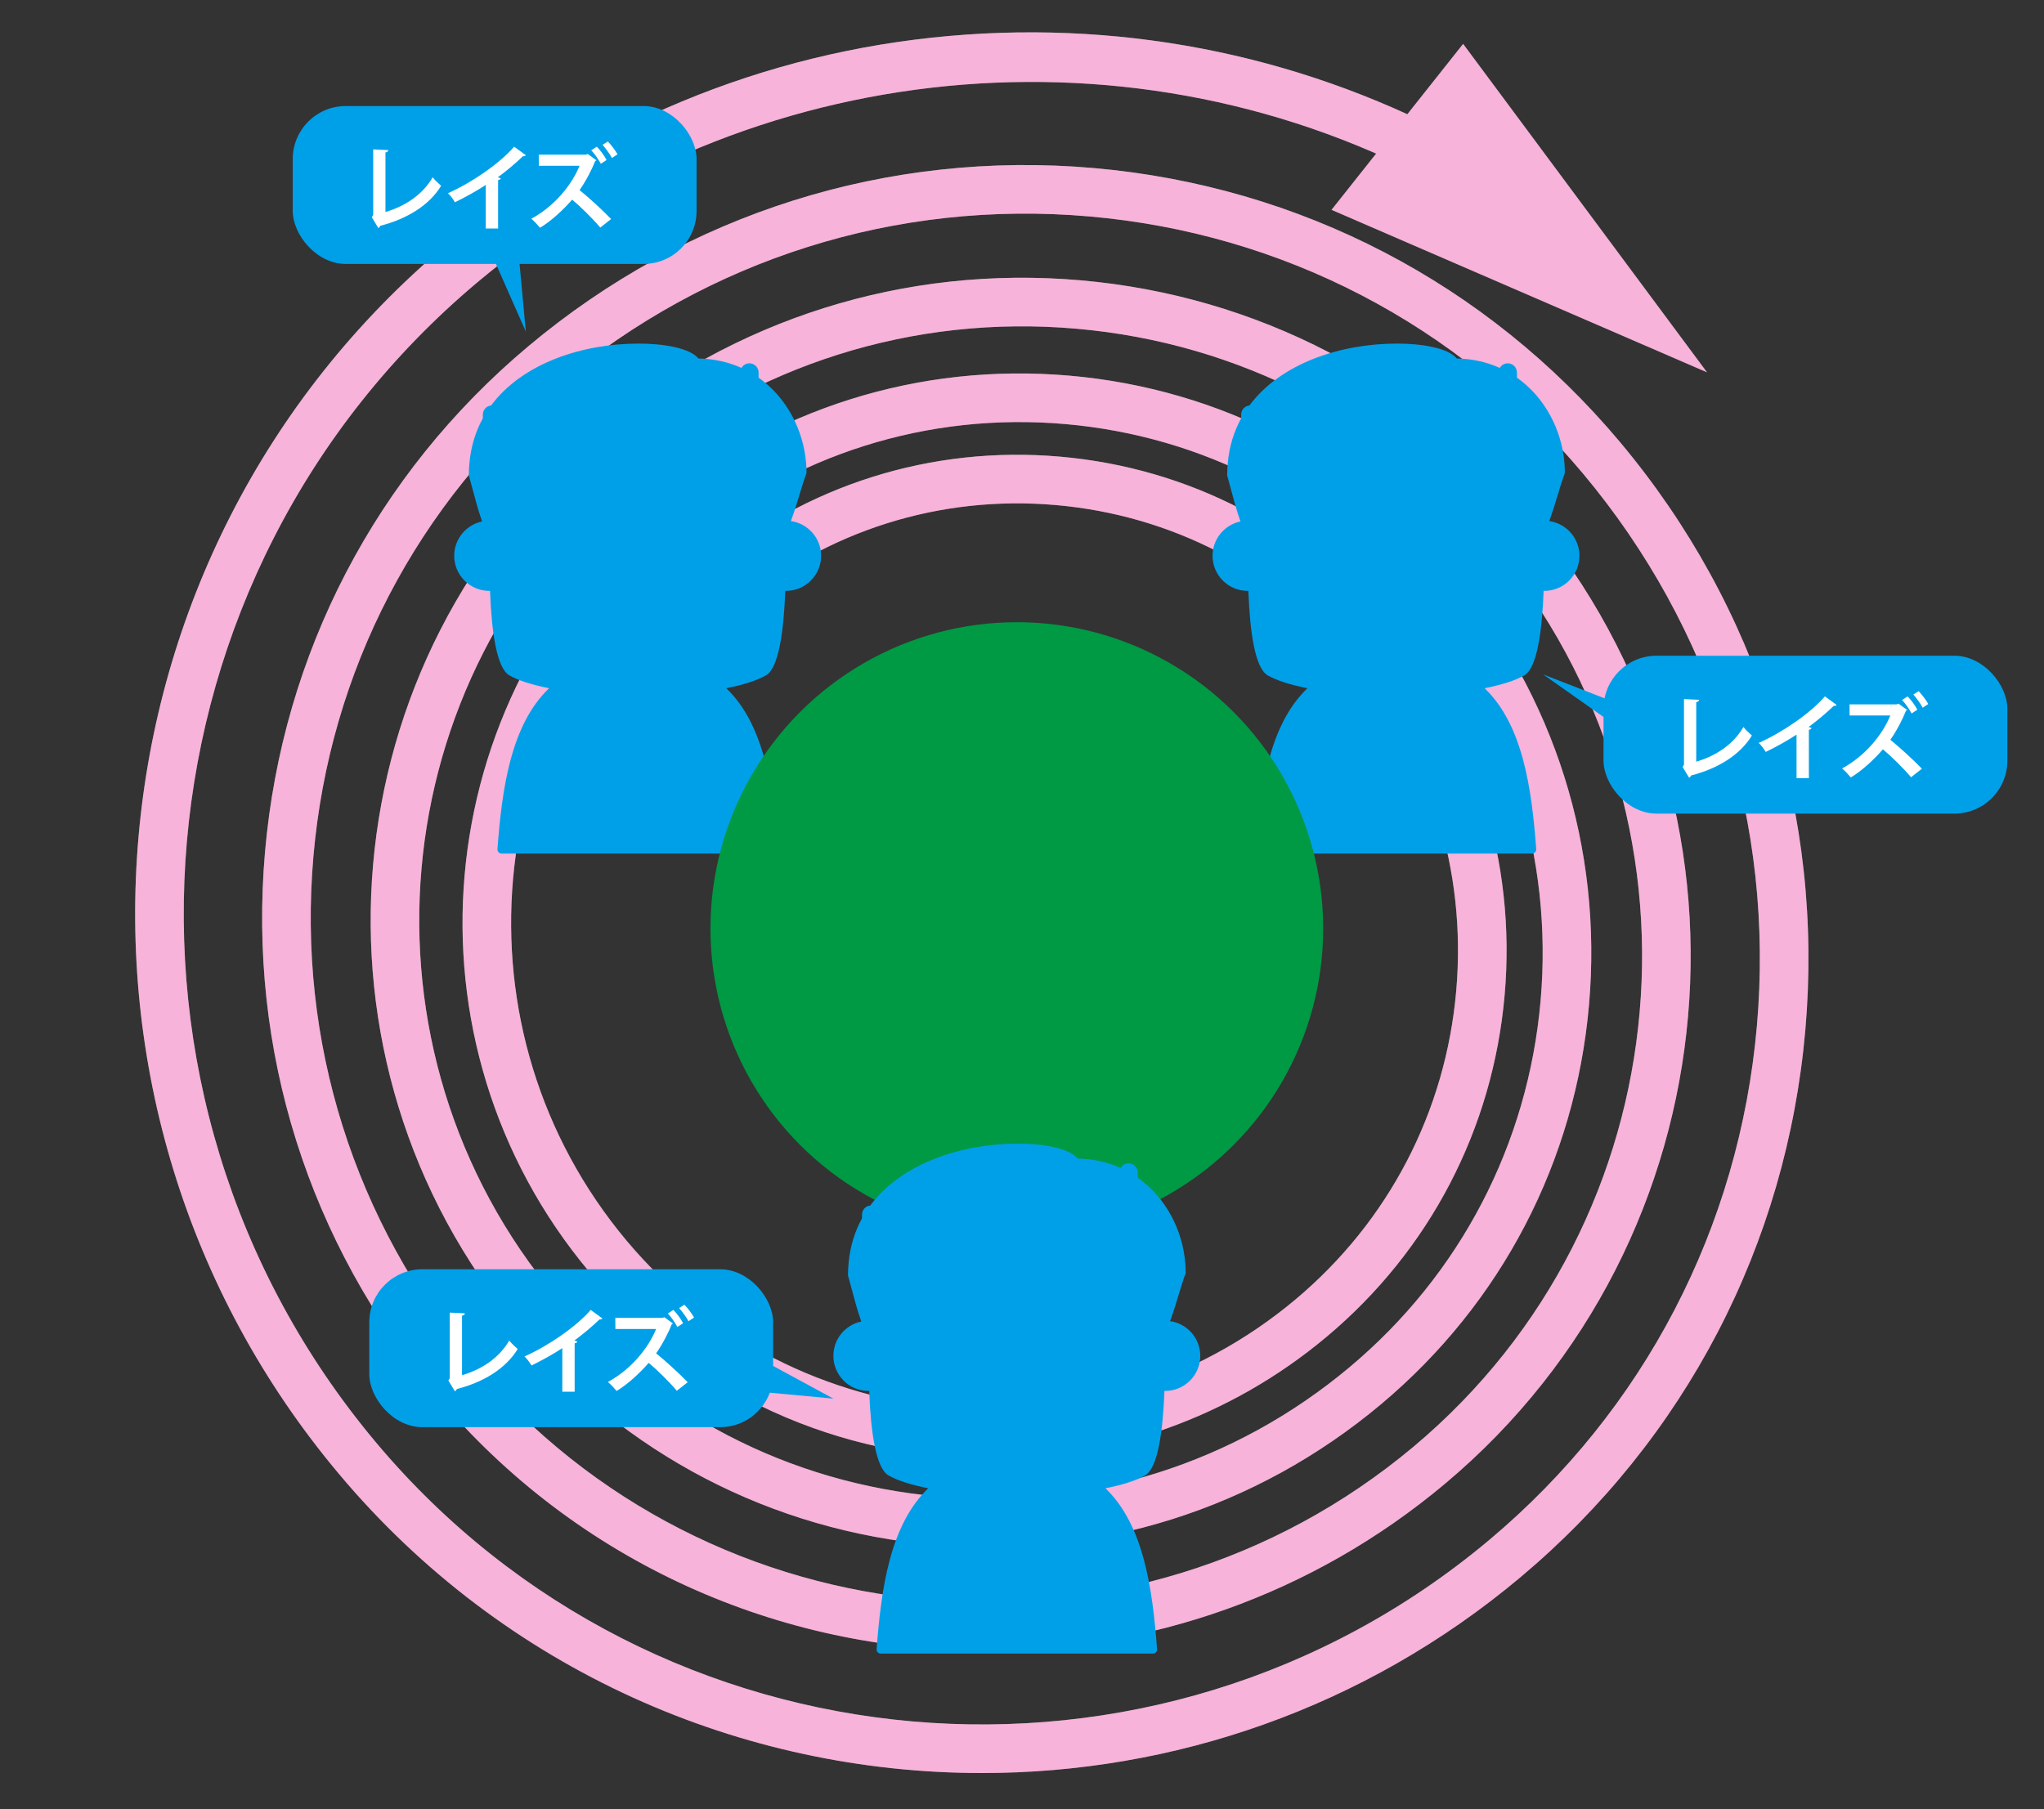
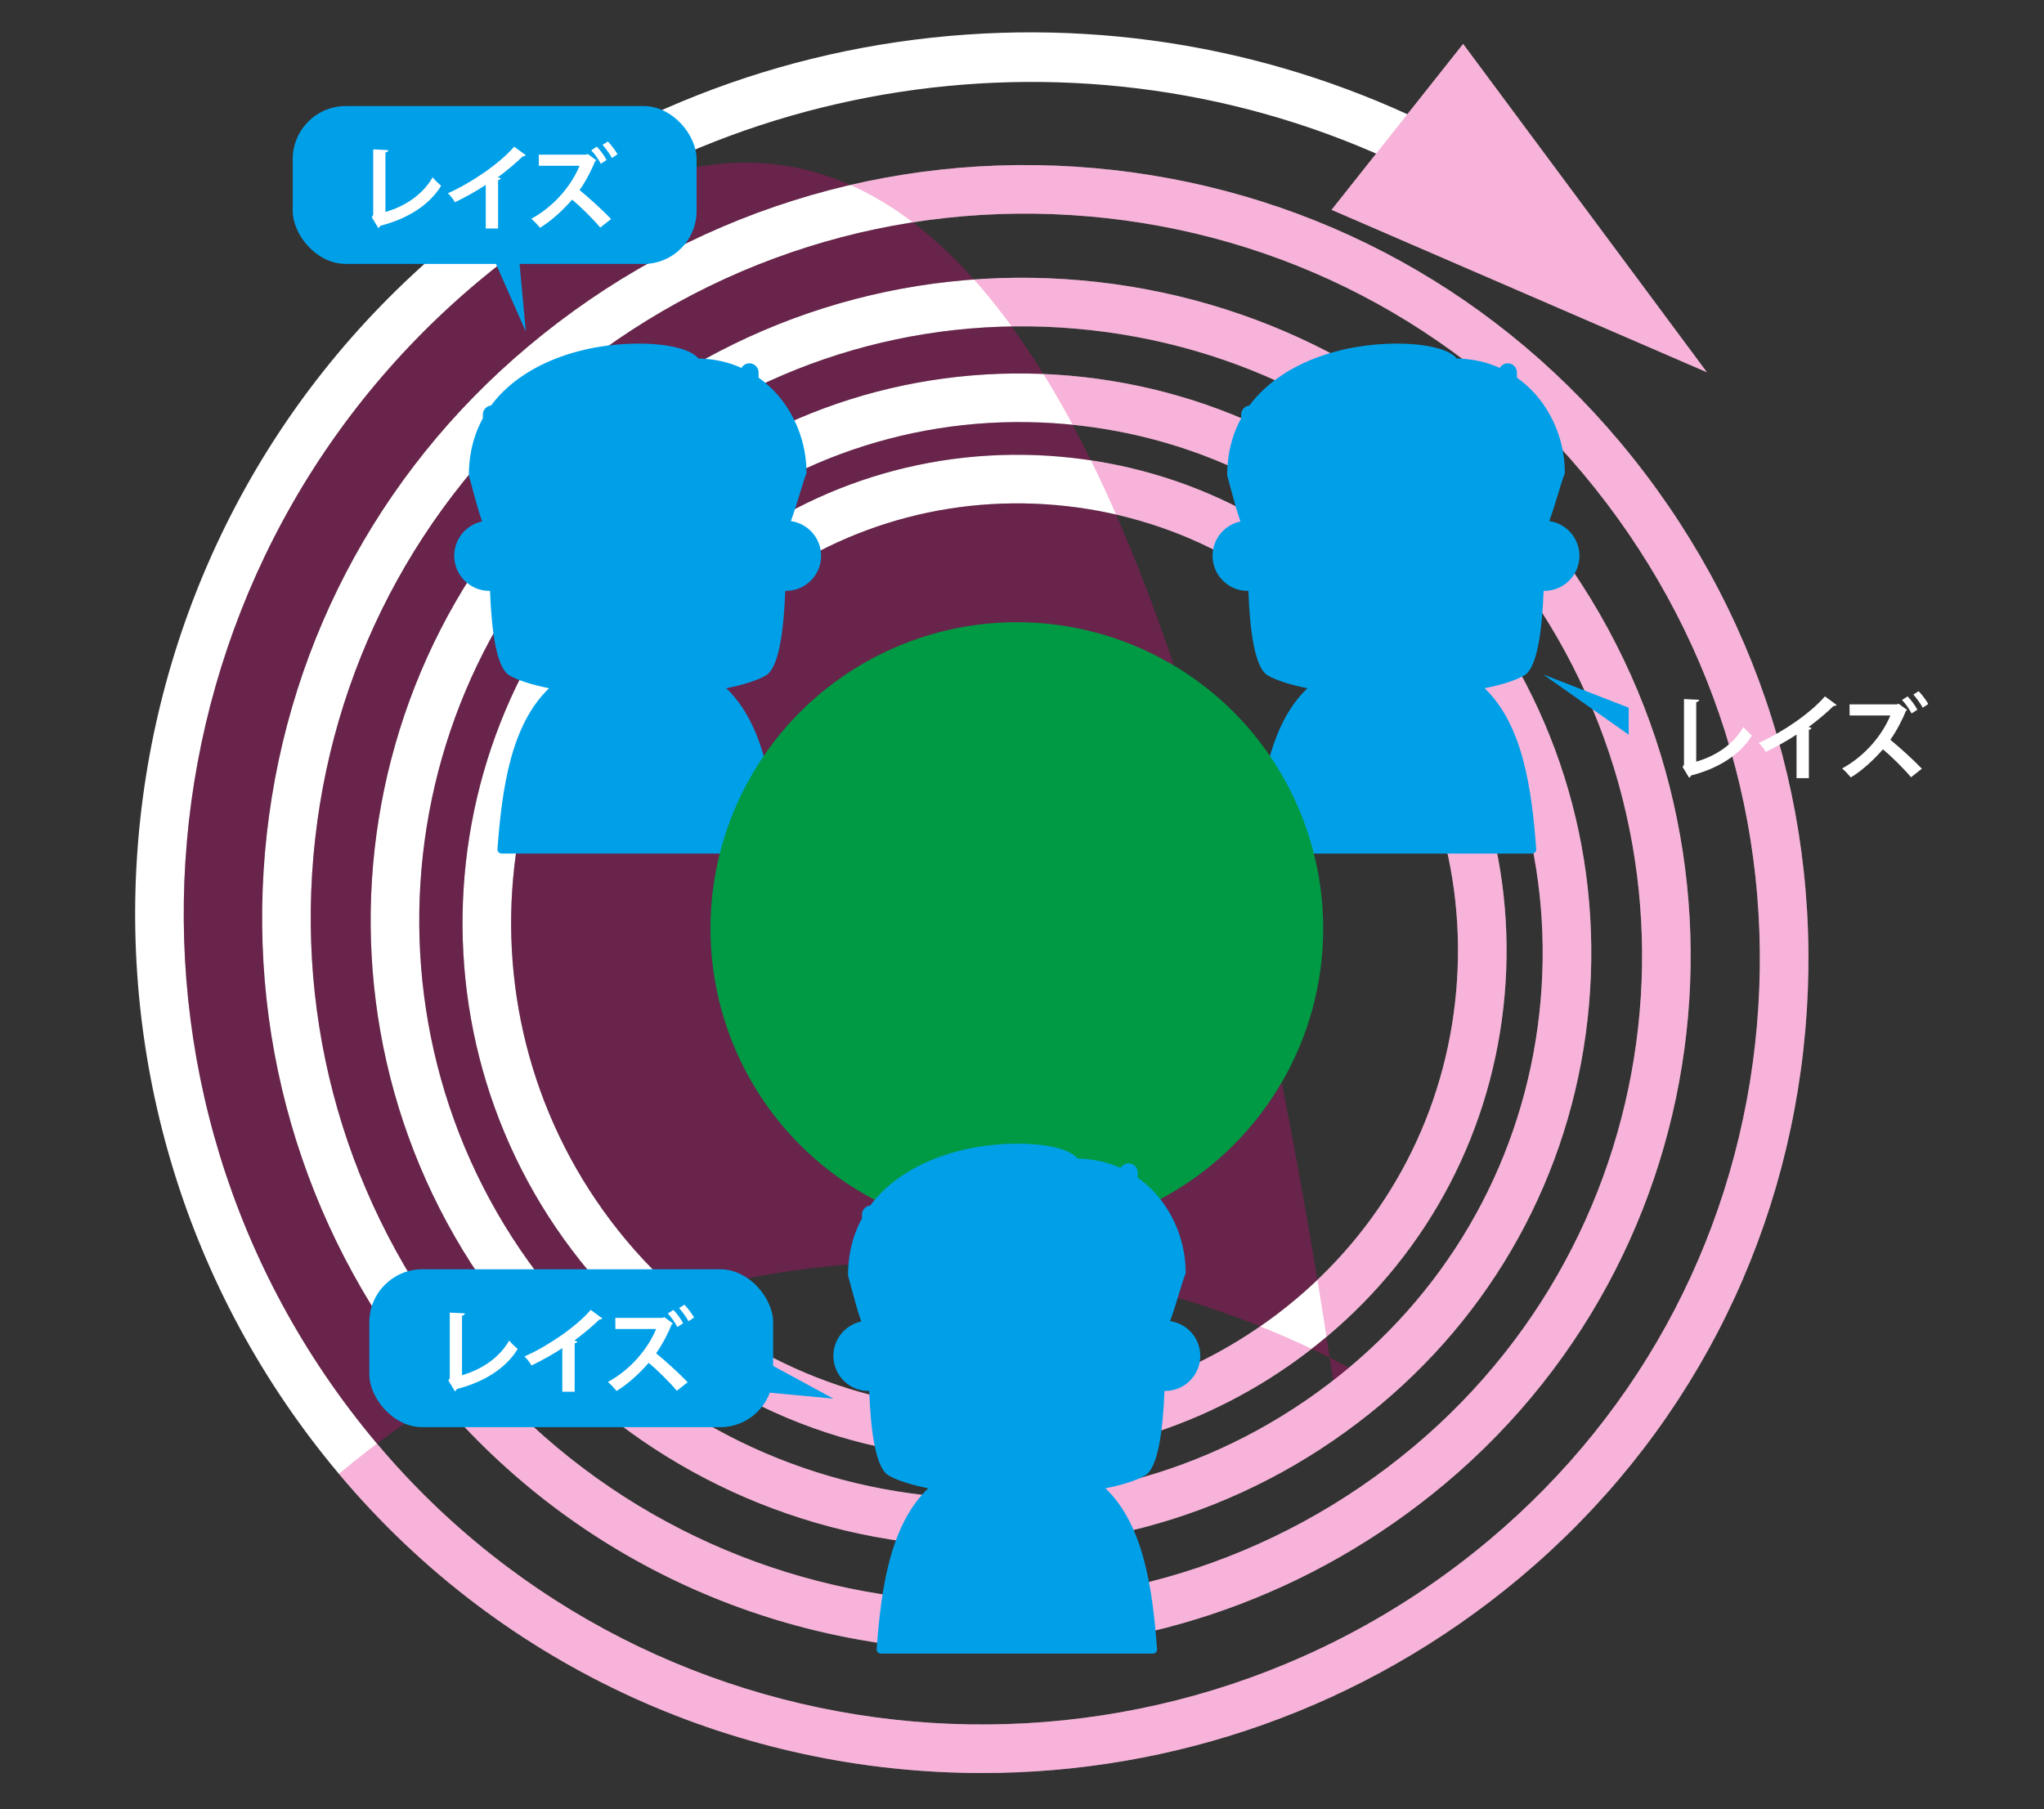
<svg xmlns="http://www.w3.org/2000/svg" width="462.638" height="409.532" version="1.1" viewBox="0 0 462.638 409.532">
  <rect x="0" y="0" width="462.638" height="409.532" fill="#333333" stroke="none" />
  <defs>
    <style>
      .cls-1 {
        fill: #fff;
      }

      .cls-2 {
        opacity: .3;
      }

      .cls-3 {
        fill: #094;
      }

      .cls-4 {
        fill: #00a0e9;
      }

      .cls-5 {
        fill: #e4007f;
      }
    </style>
  </defs>
  <g>
    <g id="_渦巻下地_xFF08_白_xFF09_" data-name="渦巻下地_xFF08_白_xFF09_">
      <g>
        <path class="cls-1" d="M222.275,401.385c-54.217.003-108.068-23.038-145.563-67.724C6.711,250.238,17.632,125.418,101.056,55.417c32.438-27.218,71.799-43.568,113.83-47.282,41.079-3.627,81.79,4.955,117.738,24.824,2.658,1.469,3.622,4.815,2.152,7.474-1.469,2.659-4.818,3.623-7.474,2.153C257.403,3.951,169.323,12.493,108.126,63.844,29.349,129.946,19.037,247.814,85.139,326.591c63.381,75.532,176.393,85.419,251.927,22.041,35.081-29.437,56.6-70.772,60.591-116.394,3.991-45.622-10.021-90.066-39.458-125.147-28.222-33.633-67.852-54.263-111.589-58.089-43.738-3.825-86.347,9.608-119.98,37.83-32.243,27.055-52.02,65.046-55.688,106.976-3.668,41.929,9.211,82.778,36.266,115.02,53.537,63.804,149.001,72.156,212.807,18.619,61.158-51.319,69.164-142.827,17.846-203.985-23.828-28.396-57.287-45.814-94.215-49.045-36.926-3.23-72.903,8.112-101.3,31.94-56.182,47.142-63.536,131.203-16.394,187.384,21.885,26.082,52.617,42.08,86.535,45.048,33.921,2.966,66.961-7.451,93.043-29.336,24.993-20.973,40.324-50.423,43.168-82.925,2.844-32.503-7.141-64.167-28.112-89.162-20.096-23.949-48.314-38.638-79.458-41.363-31.148-2.723-61.485,6.842-85.435,26.938-47.367,39.746-53.568,110.619-13.822,157.987,38.078,45.38,105.976,51.319,151.358,13.242,21.059-17.671,33.976-42.484,36.371-69.87,2.396-27.386-6.017-54.065-23.687-75.124-16.926-20.171-40.693-32.544-66.925-34.839-26.243-2.299-51.788,5.763-71.959,22.688-2.328,1.951-5.797,1.648-7.749-.678-1.953-2.327-1.649-5.796.678-7.749,22.422-18.813,50.838-27.769,79.987-25.22,29.159,2.551,55.579,16.304,74.393,38.727,19.56,23.309,28.871,52.84,26.219,83.153-2.651,30.312-16.949,57.778-40.259,77.337-22.146,18.583-49.163,27.656-76.033,27.657-33.828.002-67.427-14.374-90.822-42.255-43.645-52.015-36.836-129.839,15.178-173.484,26.199-21.984,59.39-32.45,93.463-29.469,34.071,2.981,64.942,19.051,86.926,45.251,22.861,27.245,33.744,61.761,30.645,97.19s-19.811,67.532-47.056,90.393c-28.332,23.774-64.228,35.094-101.073,31.868-36.845-3.224-70.229-20.603-94.003-48.936-51.041-60.828-43.078-151.84,17.75-202.881,30.647-25.715,69.47-37.957,109.33-34.471,39.854,3.487,75.966,22.286,101.682,52.933,55.218,65.804,46.604,164.263-19.201,219.481-30.303,25.427-67.269,37.841-104.035,37.843-46.286.002-92.259-19.669-124.269-57.817-28.943-34.493-42.722-78.192-38.798-123.049,3.925-44.856,25.083-85.5,59.576-114.443,35.884-30.11,81.349-44.445,128.01-40.361,46.664,4.083,88.946,26.093,119.056,61.977,31.325,37.332,46.238,84.628,41.99,133.176-4.247,48.549-27.146,92.536-64.479,123.861-35.494,29.784-78.795,44.325-121.861,44.327Z" />
        <polygon class="cls-1" points="331.163 9.938 386.357 84.282 301.383 47.502 331.163 9.938" />
      </g>
    </g>
    <g id="_渦巻" data-name="渦巻">
      <g class="cls-2">
-         <path class="cls-5" d="M222.275,401.385c-54.217.003-108.068-23.038-145.563-67.724C6.711,250.238,17.632,125.418,101.056,55.417c32.438-27.218,71.799-43.568,113.83-47.282,41.079-3.627,81.79,4.955,117.738,24.824,2.658,1.469,3.622,4.815,2.152,7.474-1.469,2.659-4.818,3.623-7.474,2.153C257.403,3.951,169.323,12.493,108.126,63.844,29.349,129.946,19.037,247.814,85.139,326.591c63.381,75.532,176.393,85.419,251.927,22.041,35.081-29.437,56.6-70.772,60.591-116.394,3.991-45.622-10.021-90.066-39.458-125.147-28.222-33.633-67.852-54.263-111.589-58.089-43.738-3.825-86.347,9.608-119.98,37.83-32.243,27.055-52.02,65.046-55.688,106.976-3.668,41.929,9.211,82.778,36.266,115.02,53.537,63.804,149.001,72.156,212.807,18.619,61.158-51.319,69.164-142.827,17.846-203.985-23.828-28.396-57.287-45.814-94.215-49.045-36.926-3.23-72.903,8.112-101.3,31.94-56.182,47.142-63.536,131.203-16.394,187.384,21.885,26.082,52.617,42.08,86.535,45.048,33.921,2.966,66.961-7.451,93.043-29.336,24.993-20.973,40.324-50.423,43.168-82.925,2.844-32.503-7.141-64.167-28.112-89.162-20.096-23.949-48.314-38.638-79.458-41.363-31.148-2.723-61.485,6.842-85.435,26.938-47.367,39.746-53.568,110.619-13.822,157.987,38.078,45.38,105.976,51.319,151.358,13.242,21.059-17.671,33.976-42.484,36.371-69.87,2.396-27.386-6.017-54.065-23.687-75.124-16.926-20.171-40.693-32.544-66.925-34.839-26.243-2.299-51.788,5.763-71.959,22.688-2.328,1.951-5.797,1.648-7.749-.678-1.953-2.327-1.649-5.796.678-7.749,22.422-18.813,50.838-27.769,79.987-25.22,29.159,2.551,55.579,16.304,74.393,38.727,19.56,23.309,28.871,52.84,26.219,83.153-2.651,30.312-16.949,57.778-40.259,77.337-22.146,18.583-49.163,27.656-76.033,27.657-33.828.002-67.427-14.374-90.822-42.255-43.645-52.015-36.836-129.839,15.178-173.484,26.199-21.984,59.39-32.45,93.463-29.469,34.071,2.981,64.942,19.051,86.926,45.251,22.861,27.245,33.744,61.761,30.645,97.19s-19.811,67.532-47.056,90.393c-28.332,23.774-64.228,35.094-101.073,31.868-36.845-3.224-70.229-20.603-94.003-48.936-51.041-60.828-43.078-151.84,17.75-202.881,30.647-25.715,69.47-37.957,109.33-34.471,39.854,3.487,75.966,22.286,101.682,52.933,55.218,65.804,46.604,164.263-19.201,219.481-30.303,25.427-67.269,37.841-104.035,37.843-46.286.002-92.259-19.669-124.269-57.817-28.943-34.493-42.722-78.192-38.798-123.049,3.925-44.856,25.083-85.5,59.576-114.443,35.884-30.11,81.349-44.445,128.01-40.361,46.664,4.083,88.946,26.093,119.056,61.977,31.325,37.332,46.238,84.628,41.99,133.176-4.247,48.549-27.146,92.536-64.479,123.861-35.494,29.784-78.795,44.325-121.861,44.327Z" />
+         <path class="cls-5" d="M222.275,401.385c-54.217.003-108.068-23.038-145.563-67.724c32.438-27.218,71.799-43.568,113.83-47.282,41.079-3.627,81.79,4.955,117.738,24.824,2.658,1.469,3.622,4.815,2.152,7.474-1.469,2.659-4.818,3.623-7.474,2.153C257.403,3.951,169.323,12.493,108.126,63.844,29.349,129.946,19.037,247.814,85.139,326.591c63.381,75.532,176.393,85.419,251.927,22.041,35.081-29.437,56.6-70.772,60.591-116.394,3.991-45.622-10.021-90.066-39.458-125.147-28.222-33.633-67.852-54.263-111.589-58.089-43.738-3.825-86.347,9.608-119.98,37.83-32.243,27.055-52.02,65.046-55.688,106.976-3.668,41.929,9.211,82.778,36.266,115.02,53.537,63.804,149.001,72.156,212.807,18.619,61.158-51.319,69.164-142.827,17.846-203.985-23.828-28.396-57.287-45.814-94.215-49.045-36.926-3.23-72.903,8.112-101.3,31.94-56.182,47.142-63.536,131.203-16.394,187.384,21.885,26.082,52.617,42.08,86.535,45.048,33.921,2.966,66.961-7.451,93.043-29.336,24.993-20.973,40.324-50.423,43.168-82.925,2.844-32.503-7.141-64.167-28.112-89.162-20.096-23.949-48.314-38.638-79.458-41.363-31.148-2.723-61.485,6.842-85.435,26.938-47.367,39.746-53.568,110.619-13.822,157.987,38.078,45.38,105.976,51.319,151.358,13.242,21.059-17.671,33.976-42.484,36.371-69.87,2.396-27.386-6.017-54.065-23.687-75.124-16.926-20.171-40.693-32.544-66.925-34.839-26.243-2.299-51.788,5.763-71.959,22.688-2.328,1.951-5.797,1.648-7.749-.678-1.953-2.327-1.649-5.796.678-7.749,22.422-18.813,50.838-27.769,79.987-25.22,29.159,2.551,55.579,16.304,74.393,38.727,19.56,23.309,28.871,52.84,26.219,83.153-2.651,30.312-16.949,57.778-40.259,77.337-22.146,18.583-49.163,27.656-76.033,27.657-33.828.002-67.427-14.374-90.822-42.255-43.645-52.015-36.836-129.839,15.178-173.484,26.199-21.984,59.39-32.45,93.463-29.469,34.071,2.981,64.942,19.051,86.926,45.251,22.861,27.245,33.744,61.761,30.645,97.19s-19.811,67.532-47.056,90.393c-28.332,23.774-64.228,35.094-101.073,31.868-36.845-3.224-70.229-20.603-94.003-48.936-51.041-60.828-43.078-151.84,17.75-202.881,30.647-25.715,69.47-37.957,109.33-34.471,39.854,3.487,75.966,22.286,101.682,52.933,55.218,65.804,46.604,164.263-19.201,219.481-30.303,25.427-67.269,37.841-104.035,37.843-46.286.002-92.259-19.669-124.269-57.817-28.943-34.493-42.722-78.192-38.798-123.049,3.925-44.856,25.083-85.5,59.576-114.443,35.884-30.11,81.349-44.445,128.01-40.361,46.664,4.083,88.946,26.093,119.056,61.977,31.325,37.332,46.238,84.628,41.99,133.176-4.247,48.549-27.146,92.536-64.479,123.861-35.494,29.784-78.795,44.325-121.861,44.327Z" />
        <polygon class="cls-5" points="331.163 9.938 386.357 84.282 301.383 47.502 331.163 9.938" />
      </g>
    </g>
    <g id="_プレイヤー" data-name="プレイヤー">
      <g>
        <path class="cls-4" d="M179.009,117.963c.801-2.184,1.437-4.285,2.007-6.162.503-1.67.978-3.249,1.468-4.526.04-.104.06-.217.06-.331,0-.671-.031-1.343-.083-2.014-.58-7.518-4.377-14.935-10.762-19.435v-1.164c0-1.151-.931-2.083-2.082-2.083-.769,0-1.433.421-1.794,1.041-2.878-1.296-6.13-2.067-9.728-2.13-2.073-2.478-8.227-3.377-13.506-3.377-12.841,0-26.352,4.473-33.444,14.016-.485.052-.924.261-1.251.588-.378.376-.61.897-.61,1.472v.842c-1.615,2.937-2.671,6.275-3.025,10.024-.086.912-.144,1.839-.144,2.8,0,.089.011.177.039.267.271.916.538,1.928.825,3.007.584,2.196,1.245,4.677,2.142,7.252-3.6.755-6.314,3.955-6.314,7.776,0,4.379,3.564,7.941,7.944,7.941.056,0,.11-.005.164-.008.347,9.349,1.509,17.475,4.378,19.135,2.006,1.157,5.112,2.142,8.985,2.911-8.64,8.288-10.656,22.651-11.683,36.416-.02.258.071.516.249.709.178.189.427.301.688.301h61.595c.263,0,.51-.112.69-.301.178-.193.268-.451.25-.709-1.026-13.765-3.044-28.128-11.682-36.416,3.871-.769,6.977-1.753,8.983-2.911,2.875-1.665,4.024-9.915,4.375-19.135.055.003.108.008.162.008,4.381,0,7.946-3.561,7.946-7.941,0-4.004-2.982-7.317-6.84-7.861Z" />
        <path class="cls-4" d="M350.651,117.963c.801-2.184,1.437-4.285,2.007-6.162.503-1.67.978-3.249,1.468-4.526.04-.104.06-.217.06-.331,0-.671-.031-1.343-.083-2.014-.58-7.518-4.377-14.935-10.762-19.435v-1.164c0-1.151-.931-2.083-2.082-2.083-.769,0-1.433.421-1.794,1.041-2.878-1.296-6.13-2.067-9.728-2.13-2.073-2.478-8.227-3.377-13.506-3.377-12.841,0-26.352,4.473-33.444,14.016-.485.052-.924.261-1.251.588-.378.376-.61.897-.61,1.472v.842c-1.615,2.937-2.671,6.275-3.025,10.024-.086.912-.144,1.839-.144,2.8,0,.089.011.177.039.267.271.916.538,1.928.825,3.007.584,2.196,1.245,4.677,2.142,7.252-3.6.755-6.314,3.955-6.314,7.776,0,4.379,3.564,7.941,7.944,7.941.056,0,.11-.005.164-.008.347,9.349,1.509,17.475,4.378,19.135,2.006,1.157,5.112,2.142,8.985,2.911-8.64,8.288-10.656,22.651-11.683,36.416-.02.258.071.516.249.709.178.189.427.301.688.301h61.595c.263,0,.51-.112.69-.301.178-.193.268-.451.25-.709-1.026-13.765-3.044-28.128-11.682-36.416,3.871-.769,6.977-1.753,8.983-2.911,2.875-1.665,4.024-9.915,4.375-19.135.055.003.108.008.162.008,4.381,0,7.946-3.561,7.946-7.941,0-4.004-2.982-7.317-6.84-7.861Z" />
      </g>
    </g>
    <g id="_テーブル" data-name="テーブル">
      <circle class="cls-3" cx="230.149" cy="210.198" r="69.343" />
    </g>
    <g id="_プレイヤー-2" data-name="プレイヤー">
      <path class="cls-4" d="M264.83,299.082c.801-2.184,1.437-4.285,2.007-6.162.503-1.67.978-3.249,1.468-4.526.04-.104.06-.217.06-.331,0-.671-.031-1.343-.083-2.014-.58-7.518-4.377-14.935-10.762-19.435v-1.164c0-1.151-.931-2.083-2.082-2.083-.769,0-1.433.421-1.794,1.041-2.878-1.296-6.13-2.067-9.728-2.13-2.073-2.478-8.227-3.377-13.506-3.377-12.841,0-26.352,4.473-33.444,14.016-.485.052-.924.261-1.251.588-.378.376-.61.897-.61,1.472v.842c-1.615,2.937-2.671,6.275-3.025,10.024-.086.912-.144,1.839-.144,2.8,0,.089.011.177.039.267.271.916.538,1.928.825,3.007.584,2.196,1.245,4.677,2.142,7.252-3.6.755-6.314,3.955-6.314,7.776,0,4.379,3.564,7.941,7.944,7.941.056,0,.11-.005.164-.008.347,9.349,1.509,17.475,4.378,19.135,2.006,1.157,5.112,2.142,8.985,2.911-8.64,8.288-10.656,22.651-11.683,36.416-.02.258.071.516.249.709.178.189.427.301.688.301h61.595c.263,0,.51-.112.69-.301.178-.193.268-.451.25-.709-1.026-13.765-3.044-28.128-11.682-36.416,3.871-.769,6.977-1.753,8.983-2.911,2.875-1.665,4.024-9.915,4.375-19.135.055.003.108.008.162.008,4.381,0,7.946-3.561,7.946-7.941,0-4.004-2.982-7.317-6.84-7.861Z" />
    </g>
    <g id="_吹き出し" data-name="吹き出し">
      <g>
-         <rect class="cls-4" x="362.94" y="148.447" width="91.404" height="35.745" rx="12" ry="12" />
        <g>
          <path class="cls-1" d="M383.924,172.429c4.556-1.323,8.462-3.989,10.687-7.853.463.63,1.407,1.47,1.911,1.932-2.688,4.389-7.643,7.475-13.773,9.049-.063.189-.231.42-.44.504l-1.471-2.436.315-.524v-14.845l3.423.168c-.021.252-.211.463-.651.525v13.479Z" />
          <path class="cls-1" d="M415.697,159.579c-.125.168-.336.252-.672.231-1.637,1.596-3.674,3.296-5.668,4.766.23.062.461.168.672.23-.063.189-.252.357-.609.399v10.96h-2.793v-9.868c-1.868,1.26-4.66,2.813-6.971,3.927-.336-.588-1.049-1.555-1.596-2.037,5.48-2.436,11.779-6.803,14.992-10.54l2.645,1.932Z" />
          <path class="cls-1" d="M431.681,160.735c-.062.062-.189.125-.273.146-.713,1.806-2.078,4.514-3.548,6.593,2.016,1.638,5.207,4.515,7.139,6.551l-2.456,1.932c-1.701-2.036-4.578-4.851-6.362-6.319-1.932,2.204-4.556,4.724-7.265,6.361-.462-.566-1.344-1.512-1.974-2.037,5.228-2.834,9.112-7.6,10.918-11.988h-9.218l-.021-2.52h10.666l.44-.146,1.953,1.428ZM431.765,157.648c.84.882,1.701,2.016,2.205,3.023l-1.303.84c-.461-.882-1.322-2.184-2.162-3.044l1.26-.819ZM434.263,156.472c.756.776,1.723,2.058,2.184,2.897l-1.26.84c-.42-.84-1.469-2.246-2.12-2.981l1.196-.756Z" />
        </g>
      </g>
      <g>
        <rect class="cls-4" x="83.587" y="287.34" width="91.404" height="35.745" rx="12" ry="12" />
        <g>
          <path class="cls-1" d="M104.572,311.323c4.556-1.323,8.462-3.989,10.687-7.853.463.63,1.407,1.47,1.911,1.932-2.688,4.389-7.643,7.475-13.773,9.049-.063.189-.231.42-.44.504l-1.471-2.436.315-.524v-14.845l3.423.168c-.021.252-.211.463-.651.525v13.479Z" />
          <path class="cls-1" d="M136.344,298.473c-.125.168-.336.252-.672.231-1.637,1.596-3.674,3.296-5.668,4.766.23.062.461.168.672.23-.063.189-.252.357-.609.399v10.96h-2.793v-9.868c-1.868,1.26-4.66,2.813-6.971,3.927-.336-.588-1.049-1.555-1.596-2.037,5.48-2.436,11.779-6.803,14.992-10.54l2.645,1.932Z" />
          <path class="cls-1" d="M152.328,299.628c-.062.062-.189.125-.273.146-.713,1.806-2.078,4.514-3.548,6.593,2.016,1.638,5.207,4.515,7.139,6.551l-2.456,1.932c-1.701-2.036-4.578-4.851-6.362-6.319-1.932,2.204-4.556,4.724-7.265,6.361-.462-.566-1.344-1.512-1.974-2.037,5.228-2.834,9.112-7.6,10.918-11.988h-9.218l-.021-2.52h10.666l.44-.146,1.953,1.428ZM152.412,296.541c.84.882,1.701,2.016,2.205,3.023l-1.303.84c-.461-.882-1.322-2.184-2.162-3.044l1.26-.819ZM154.91,295.366c.756.776,1.723,2.058,2.184,2.897l-1.26.84c-.42-.84-1.469-2.246-2.12-2.981l1.196-.756Z" />
        </g>
      </g>
      <g>
        <rect class="cls-4" x="66.259" y="24.006" width="91.404" height="35.745" rx="12" ry="12" />
        <g>
          <path class="cls-1" d="M87.243,47.988c4.556-1.323,8.462-3.989,10.687-7.853.463.63,1.407,1.47,1.911,1.932-2.688,4.389-7.643,7.475-13.773,9.049-.063.189-.231.42-.44.504l-1.471-2.436.315-.524v-14.845l3.423.168c-.021.252-.211.463-.651.525v13.479Z" />
          <path class="cls-1" d="M119.016,35.139c-.125.168-.336.252-.672.231-1.637,1.596-3.674,3.296-5.668,4.766.23.062.461.168.672.23-.063.189-.252.357-.609.399v10.96h-2.793v-9.868c-1.868,1.26-4.66,2.813-6.971,3.927-.336-.588-1.049-1.555-1.596-2.037,5.48-2.436,11.779-6.803,14.992-10.54l2.645,1.932Z" />
          <path class="cls-1" d="M135,36.294c-.062.062-.189.125-.273.146-.713,1.806-2.078,4.514-3.548,6.593,2.016,1.638,5.207,4.515,7.139,6.551l-2.456,1.932c-1.701-2.036-4.578-4.851-6.362-6.319-1.932,2.204-4.556,4.724-7.265,6.361-.462-.566-1.344-1.512-1.974-2.037,5.228-2.834,9.112-7.6,10.918-11.988h-9.218l-.021-2.52h10.666l.44-.146,1.953,1.428ZM135.084,33.207c.84.882,1.701,2.016,2.205,3.023l-1.303.84c-.461-.882-1.322-2.184-2.162-3.044l1.26-.819ZM137.582,32.031c.756.776,1.723,2.058,2.184,2.897l-1.26.84c-.42-.84-1.469-2.246-2.12-2.981l1.196-.756Z" />
        </g>
      </g>
      <polygon class="cls-4" points="368.633 166.319 349.277 152.681 368.633 160.209 368.633 166.319" />
      <polygon class="cls-4" points="110.198 55.094 117.169 55.094 119.016 75.064 110.198 55.094" />
      <polygon class="cls-4" points="170.043 306.546 188.628 316.624 170.043 314.892 170.043 306.546" />
    </g>
  </g>
</svg>